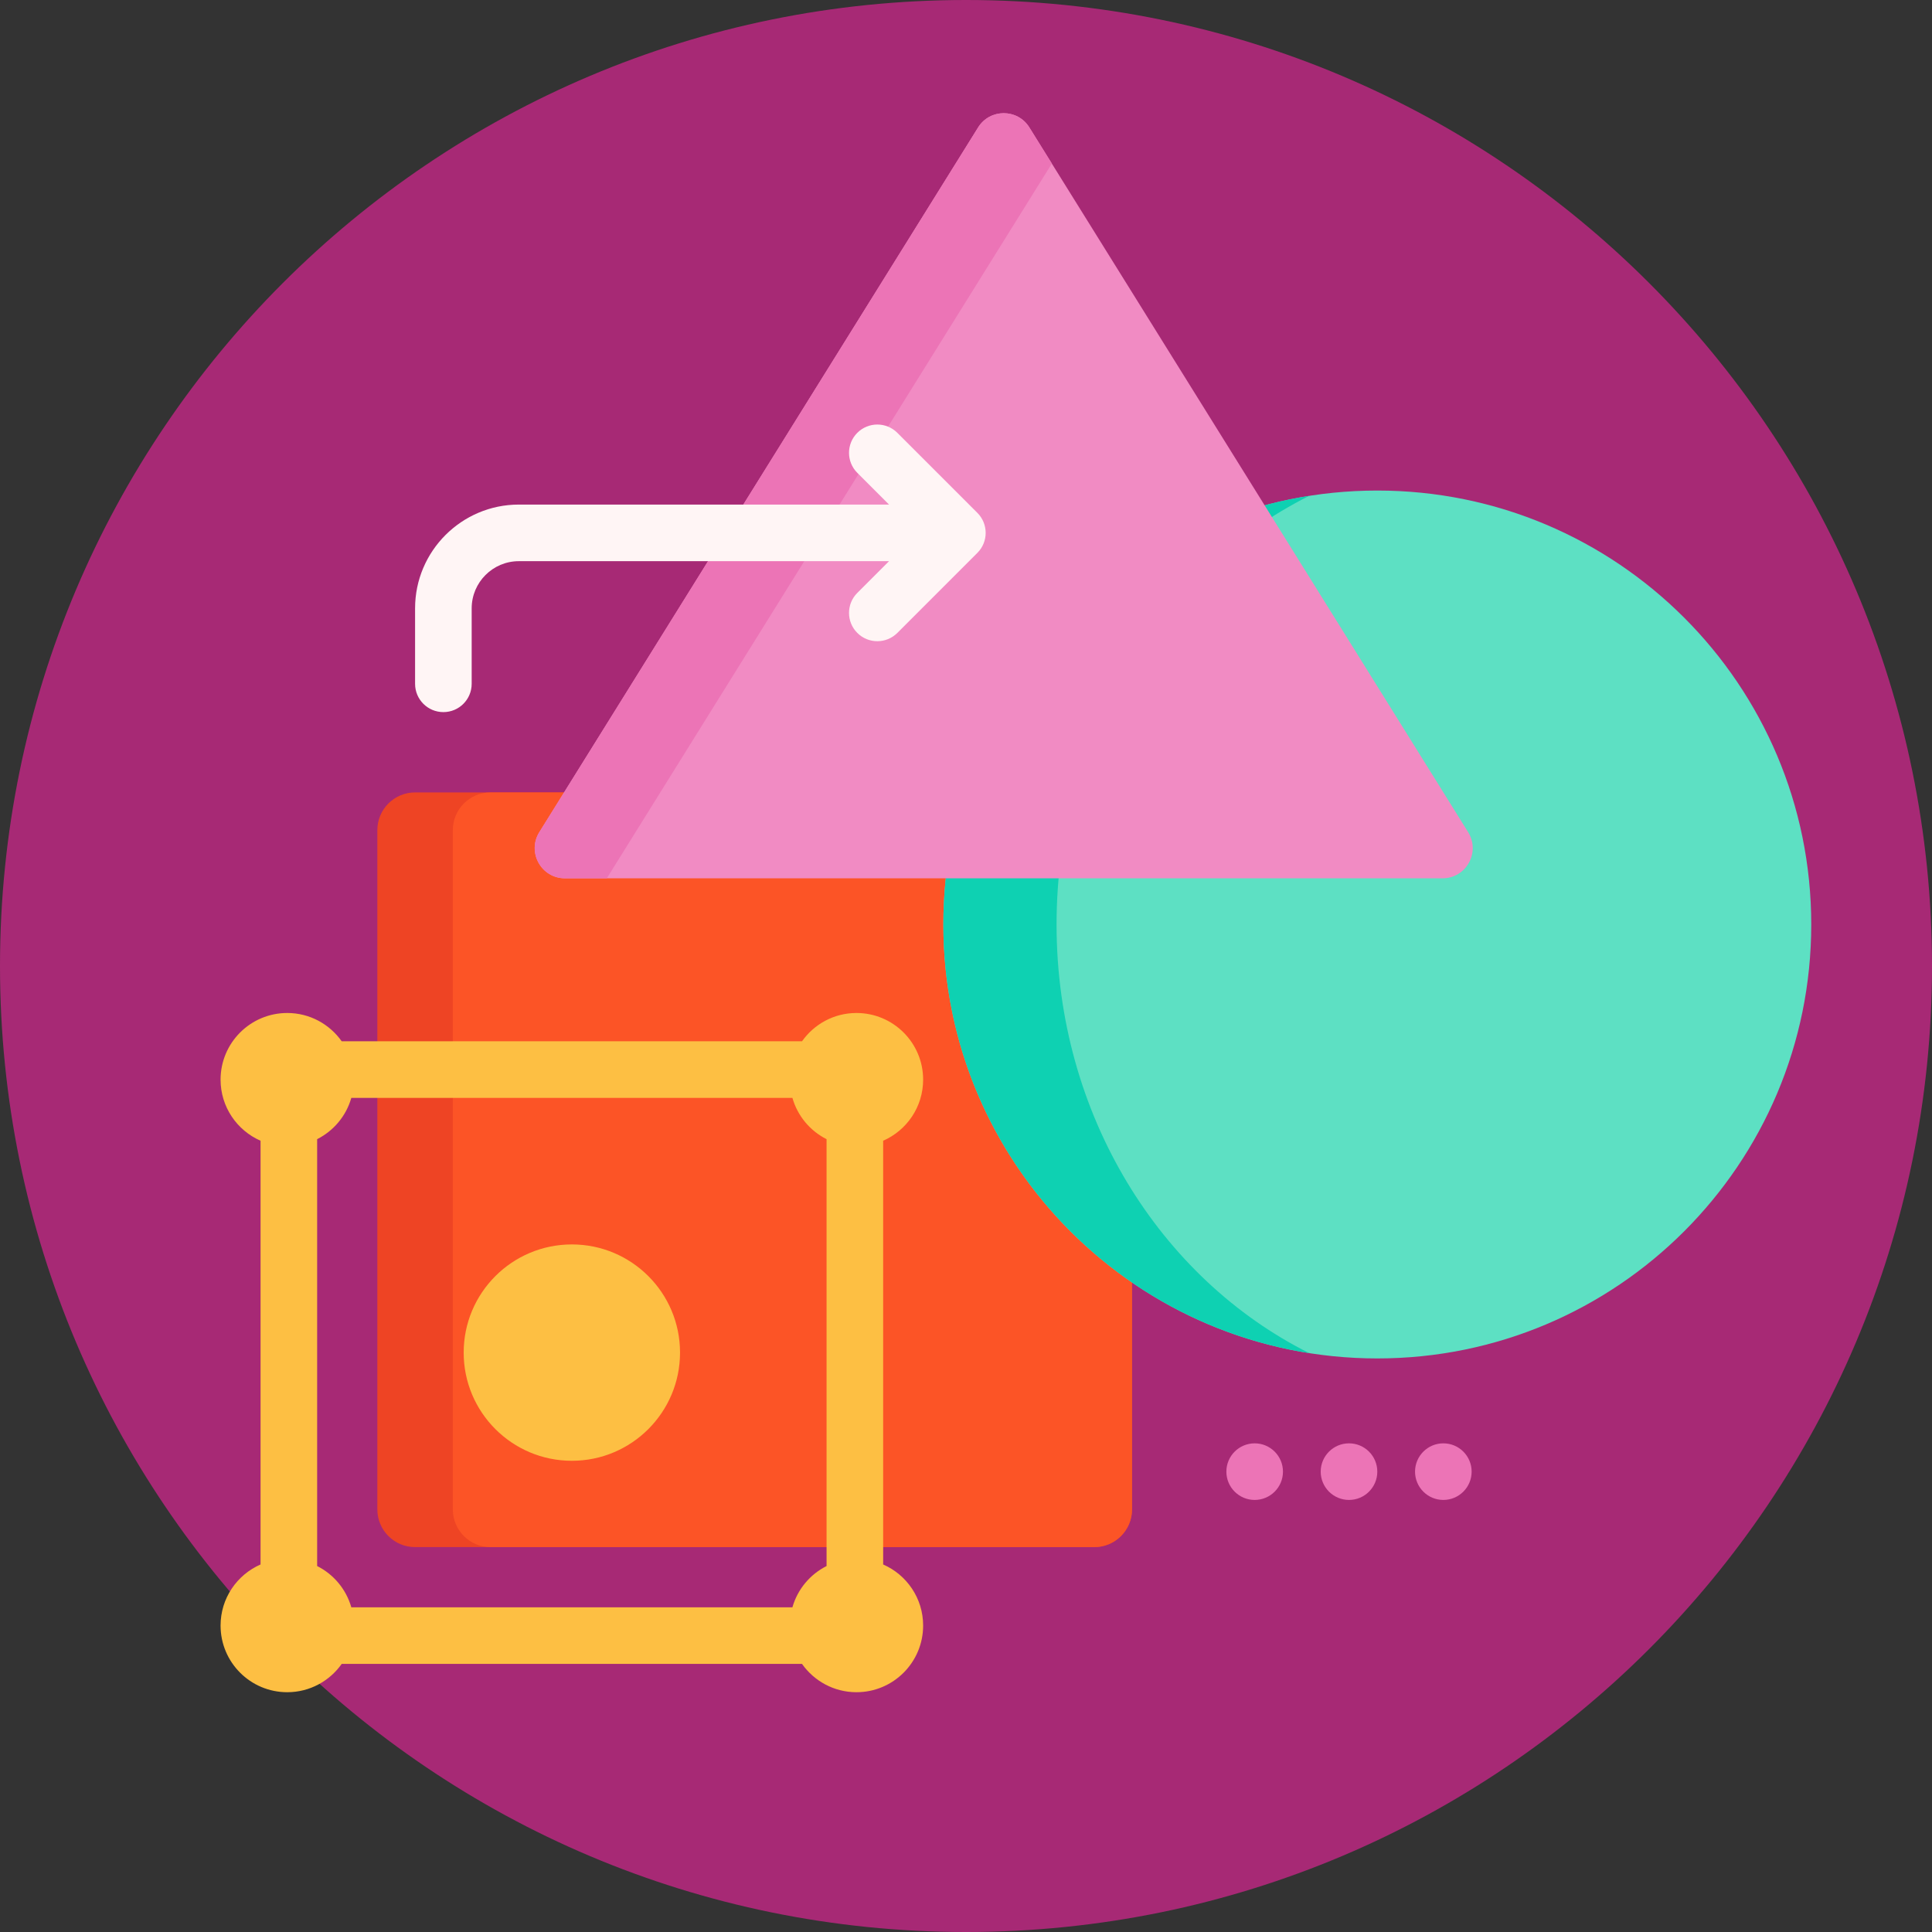
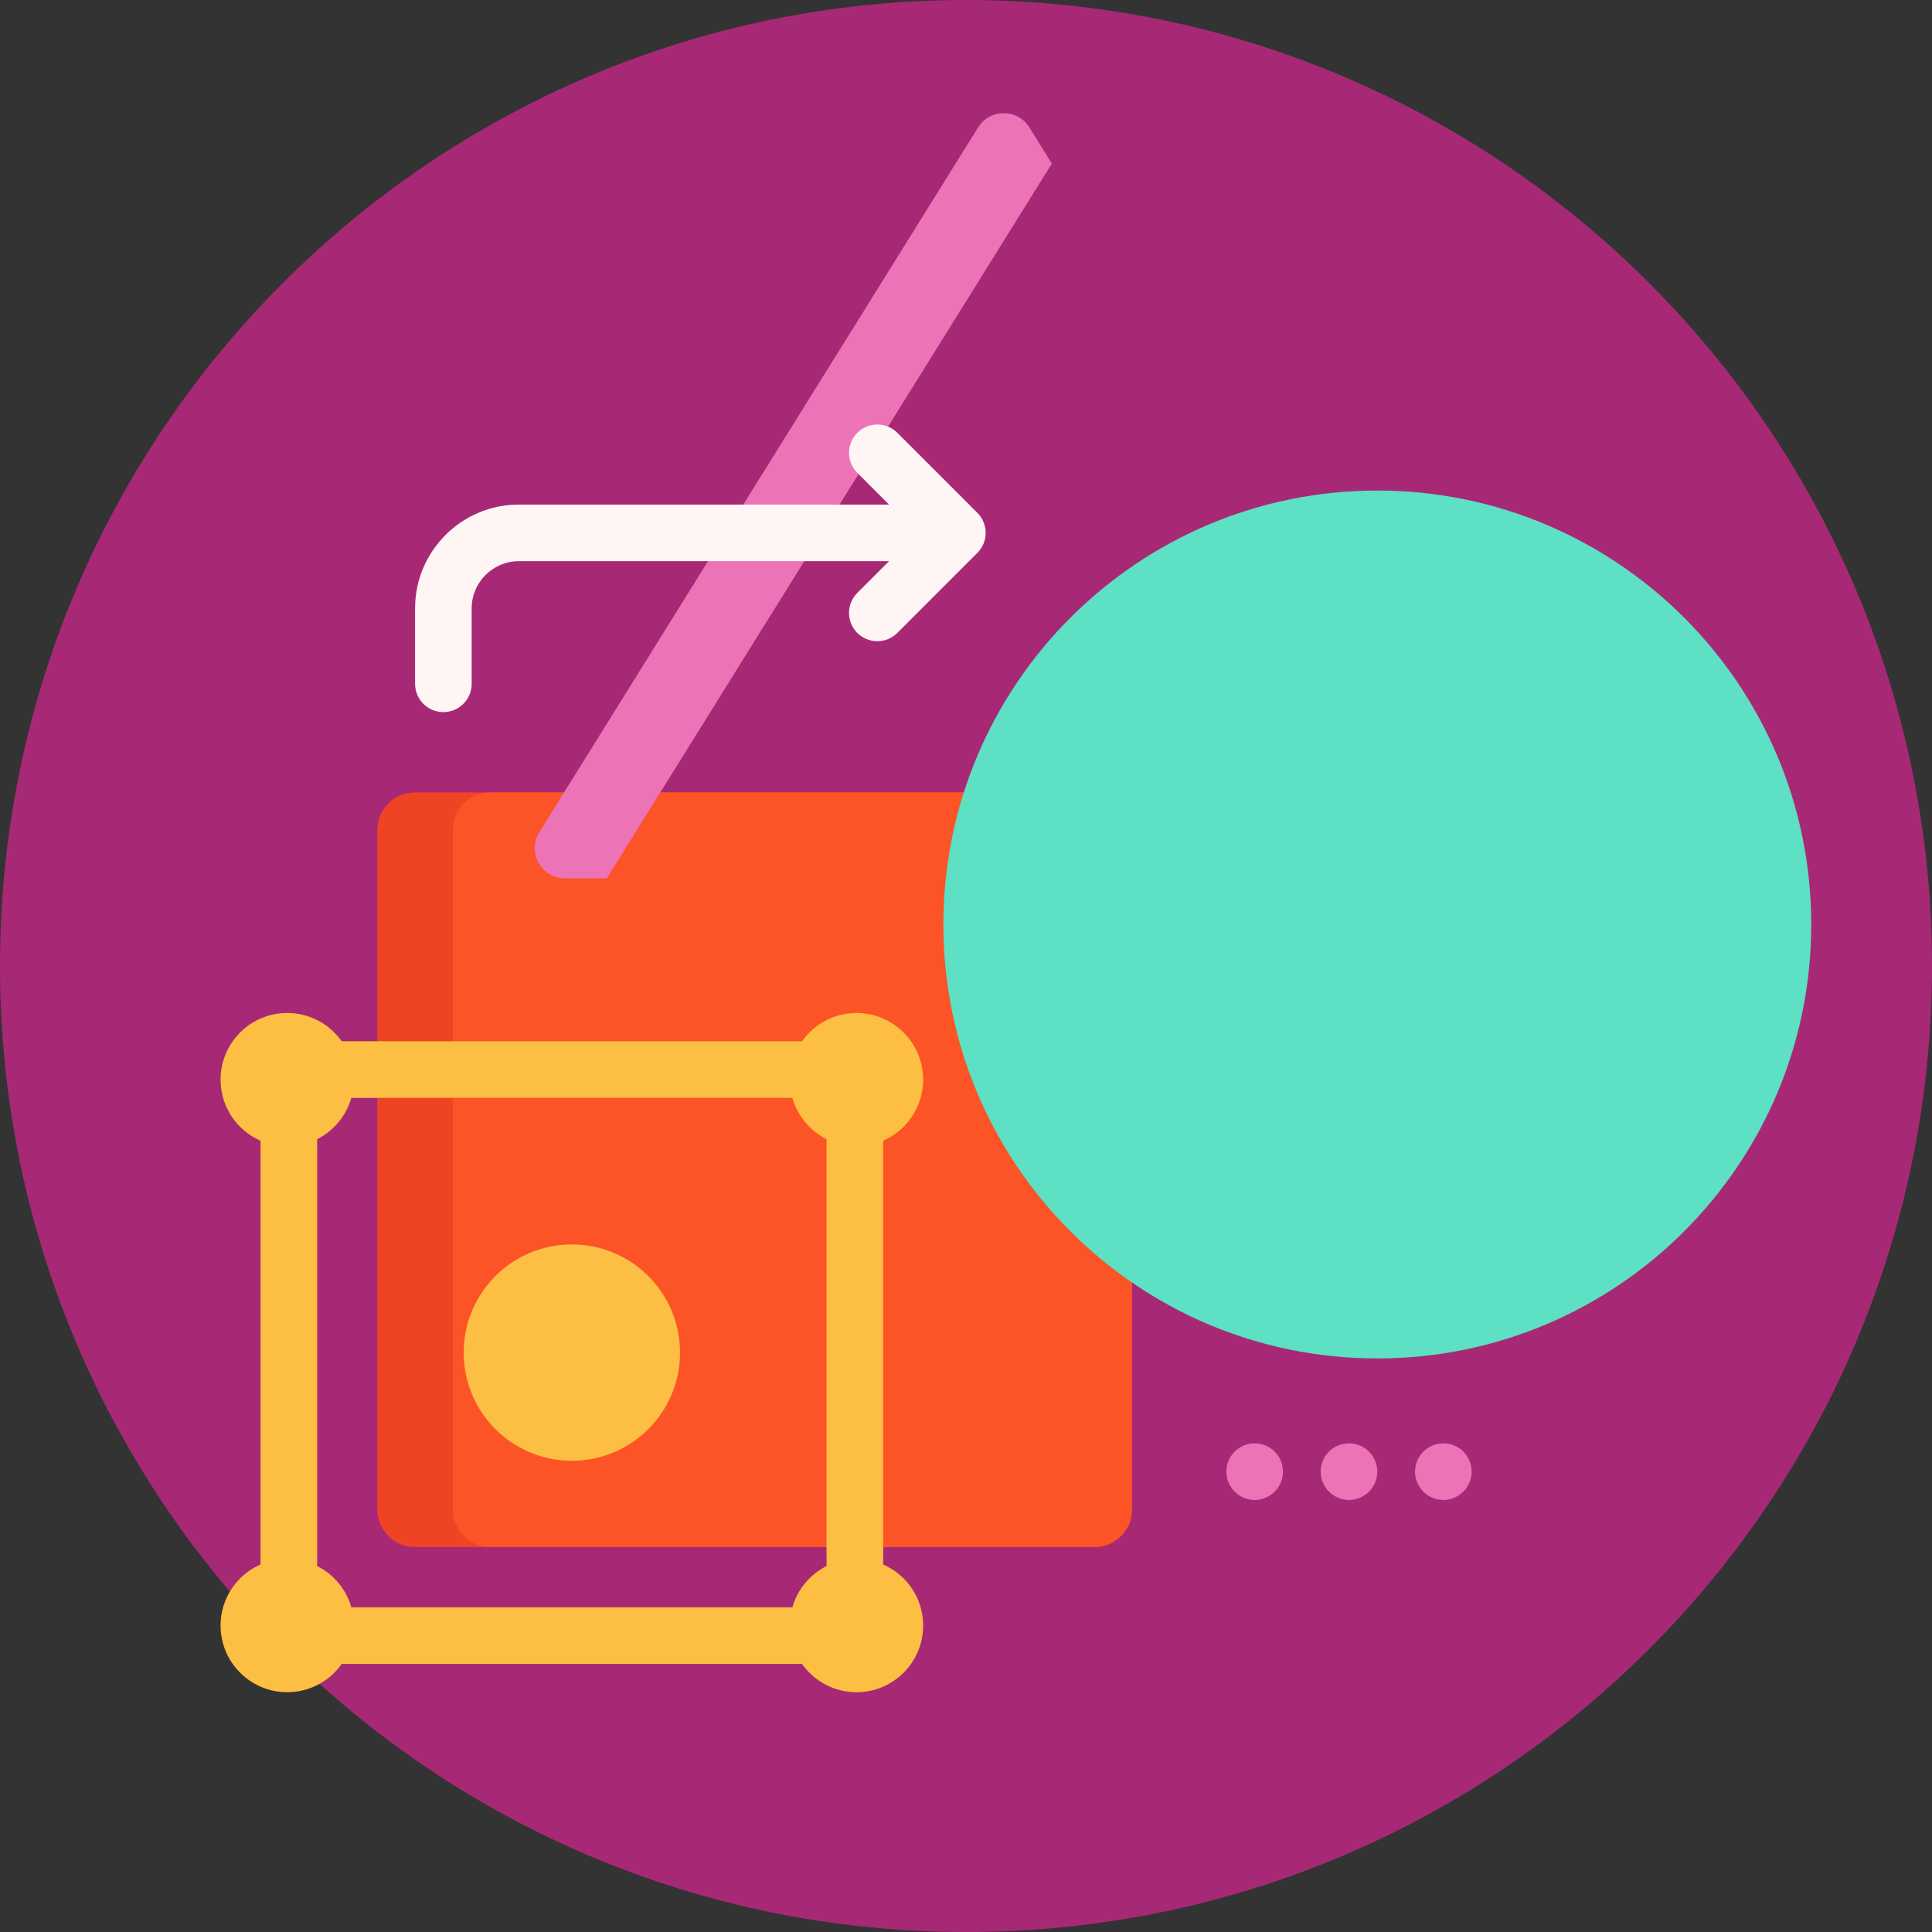
<svg xmlns="http://www.w3.org/2000/svg" height="512pt" viewBox="0 0 512 512" width="512pt">
  <rect x="0" y="0" width="512" height="512" fill="#333333" stroke="none" />
  <path d="m512 256c0 141.387-114.613 256-256 256s-256-114.613-256-256 114.613-256 256-256 256 114.613 256 256zm0 0" fill="#a72975" />
  <path d="m340 390c0 4.141-3.359 7.5-7.5 7.5s-7.5-3.359-7.5-7.5 3.359-7.5 7.5-7.5 7.5 3.359 7.5 7.5zm17.5-7.5c-4.141 0-7.5 3.359-7.5 7.5s3.359 7.5 7.5 7.5 7.5-3.359 7.5-7.5-3.359-7.5-7.5-7.5zm25 0c-4.141 0-7.5 3.359-7.5 7.5s3.359 7.5 7.5 7.5 7.5-3.359 7.5-7.5-3.359-7.5-7.5-7.5zm0 0" fill="#ec74b6" />
  <path d="m290 410h-180c-5.523 0-10-4.477-10-10v-180c0-5.523 4.477-10 10-10h180c5.523 0 10 4.477 10 10v180c0 5.523-4.477 10-10 10zm0 0" fill="#ee4424" />
  <path d="m290 410h-160c-5.523 0-10-4.477-10-10v-180c0-5.523 4.477-10 10-10h160c5.523 0 10 4.477 10 10v180c0 5.523-4.477 10-10 10zm0 0" fill="#fc5426" />
  <path d="m480 245c0 63.512-51.488 115-115 115s-115-51.488-115-115 51.488-115 115-115 115 51.488 115 115zm0 0" fill="#5de0c3" />
-   <path d="m346.938 358.582c-54.93-8.664-96.938-56.215-96.938-113.582s42.008-104.918 96.938-113.586c-39.508 19.785-66.938 63.203-66.938 113.586s27.43 93.797 66.938 113.582zm0 0" fill="#0ed1b2" />
-   <path d="m142.926 220.531 116.285-186.758c3.129-5.031 10.449-5.031 13.578 0l116.285 186.762c3.316 5.328-.516 12.227-6.793 12.227h-232.562c-6.281 0-10.109-6.898-6.793-12.23zm0 0" fill="#f18bc3" />
  <path d="m142.926 220.531 116.285-186.762c3.129-5.027 10.449-5.027 13.582 0l5.957 9.574-117.938 189.418h-11.094c-6.281 0-10.113-6.898-6.793-12.23zm0 0" fill="#ec74b6" />
  <path d="m234.047 414.602v-112.297c6.234-2.73 10.594-8.945 10.594-16.188 0-9.754-7.91-17.664-17.668-17.664-5.969 0-11.234 2.969-14.434 7.5h-121.984c-3.199-4.531-8.465-7.5-14.434-7.5-9.758 0-17.668 7.91-17.668 17.664 0 7.242 4.359 13.457 10.594 16.188v112.297c-6.234 2.727-10.594 8.945-10.594 16.184 0 9.758 7.91 17.668 17.668 17.668 5.969 0 11.234-2.969 14.434-7.5h121.988c3.195 4.531 8.465 7.5 14.434 7.5 9.754 0 17.664-7.91 17.664-17.668 0-7.238-4.359-13.457-10.594-16.184zm-150 .414v-113.125c4.367-2.199 7.691-6.148 9.055-10.938h116.895c1.359 4.785 4.684 8.738 9.051 10.938v113.125c-4.367 2.199-7.691 6.148-9.051 10.938h-116.895c-1.363-4.789-4.688-8.738-9.055-10.938zm96.168-56.562c0 15.832-12.836 28.668-28.668 28.668s-28.668-12.836-28.668-28.668 12.836-28.668 28.668-28.668 28.668 12.836 28.668 28.668zm0 0" fill="#fdbf43" />
  <path d="m259.016 146.516-21.211 21.215c-1.465 1.465-3.387 2.195-5.305 2.195s-3.84-.73-5.305-2.195c-2.93-2.93-2.93-7.68 0-10.605l8.41-8.41h-98.105c-6.895 0-12.5 5.605-12.5 12.5v20c0 4.141-3.355 7.5-7.5 7.5s-7.5-3.359-7.5-7.5v-20c0-15.164 12.336-27.5 27.5-27.5h98.105l-8.41-8.41c-2.93-2.93-2.93-7.68 0-10.605 2.93-2.93 7.68-2.93 10.609 0l21.211 21.211c2.93 2.93 2.93 7.68 0 10.605zm0 0" fill="#fff5f5" />
</svg>